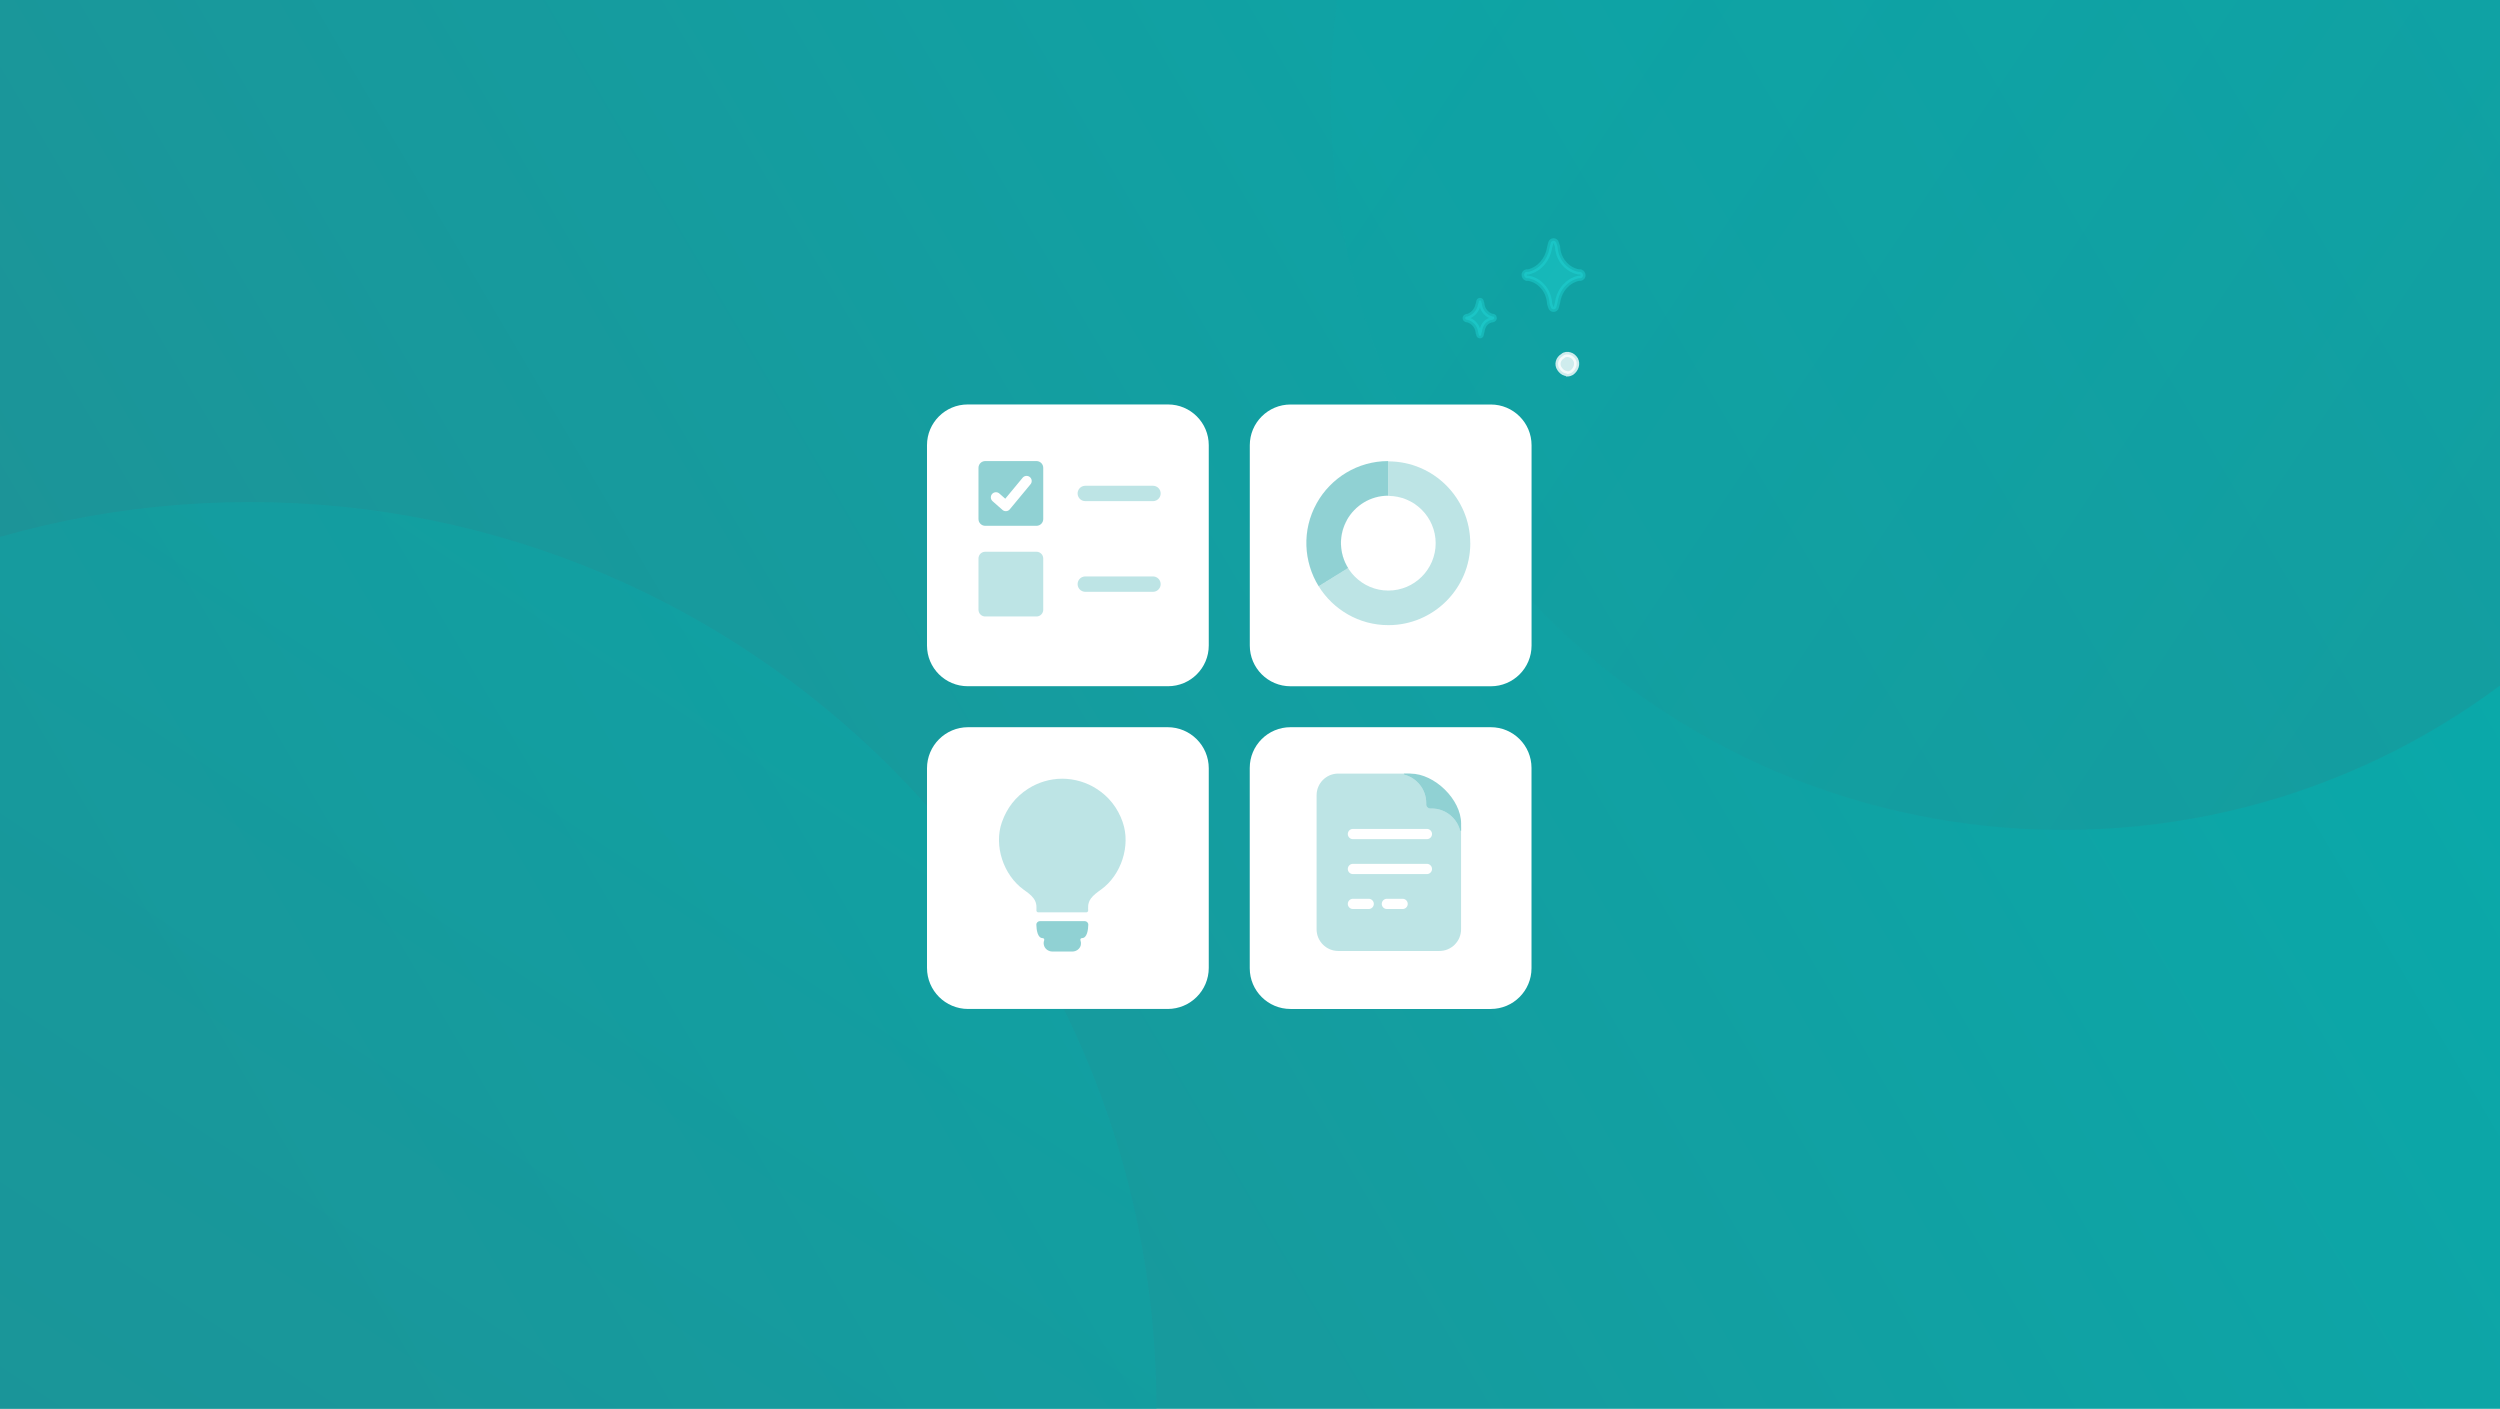
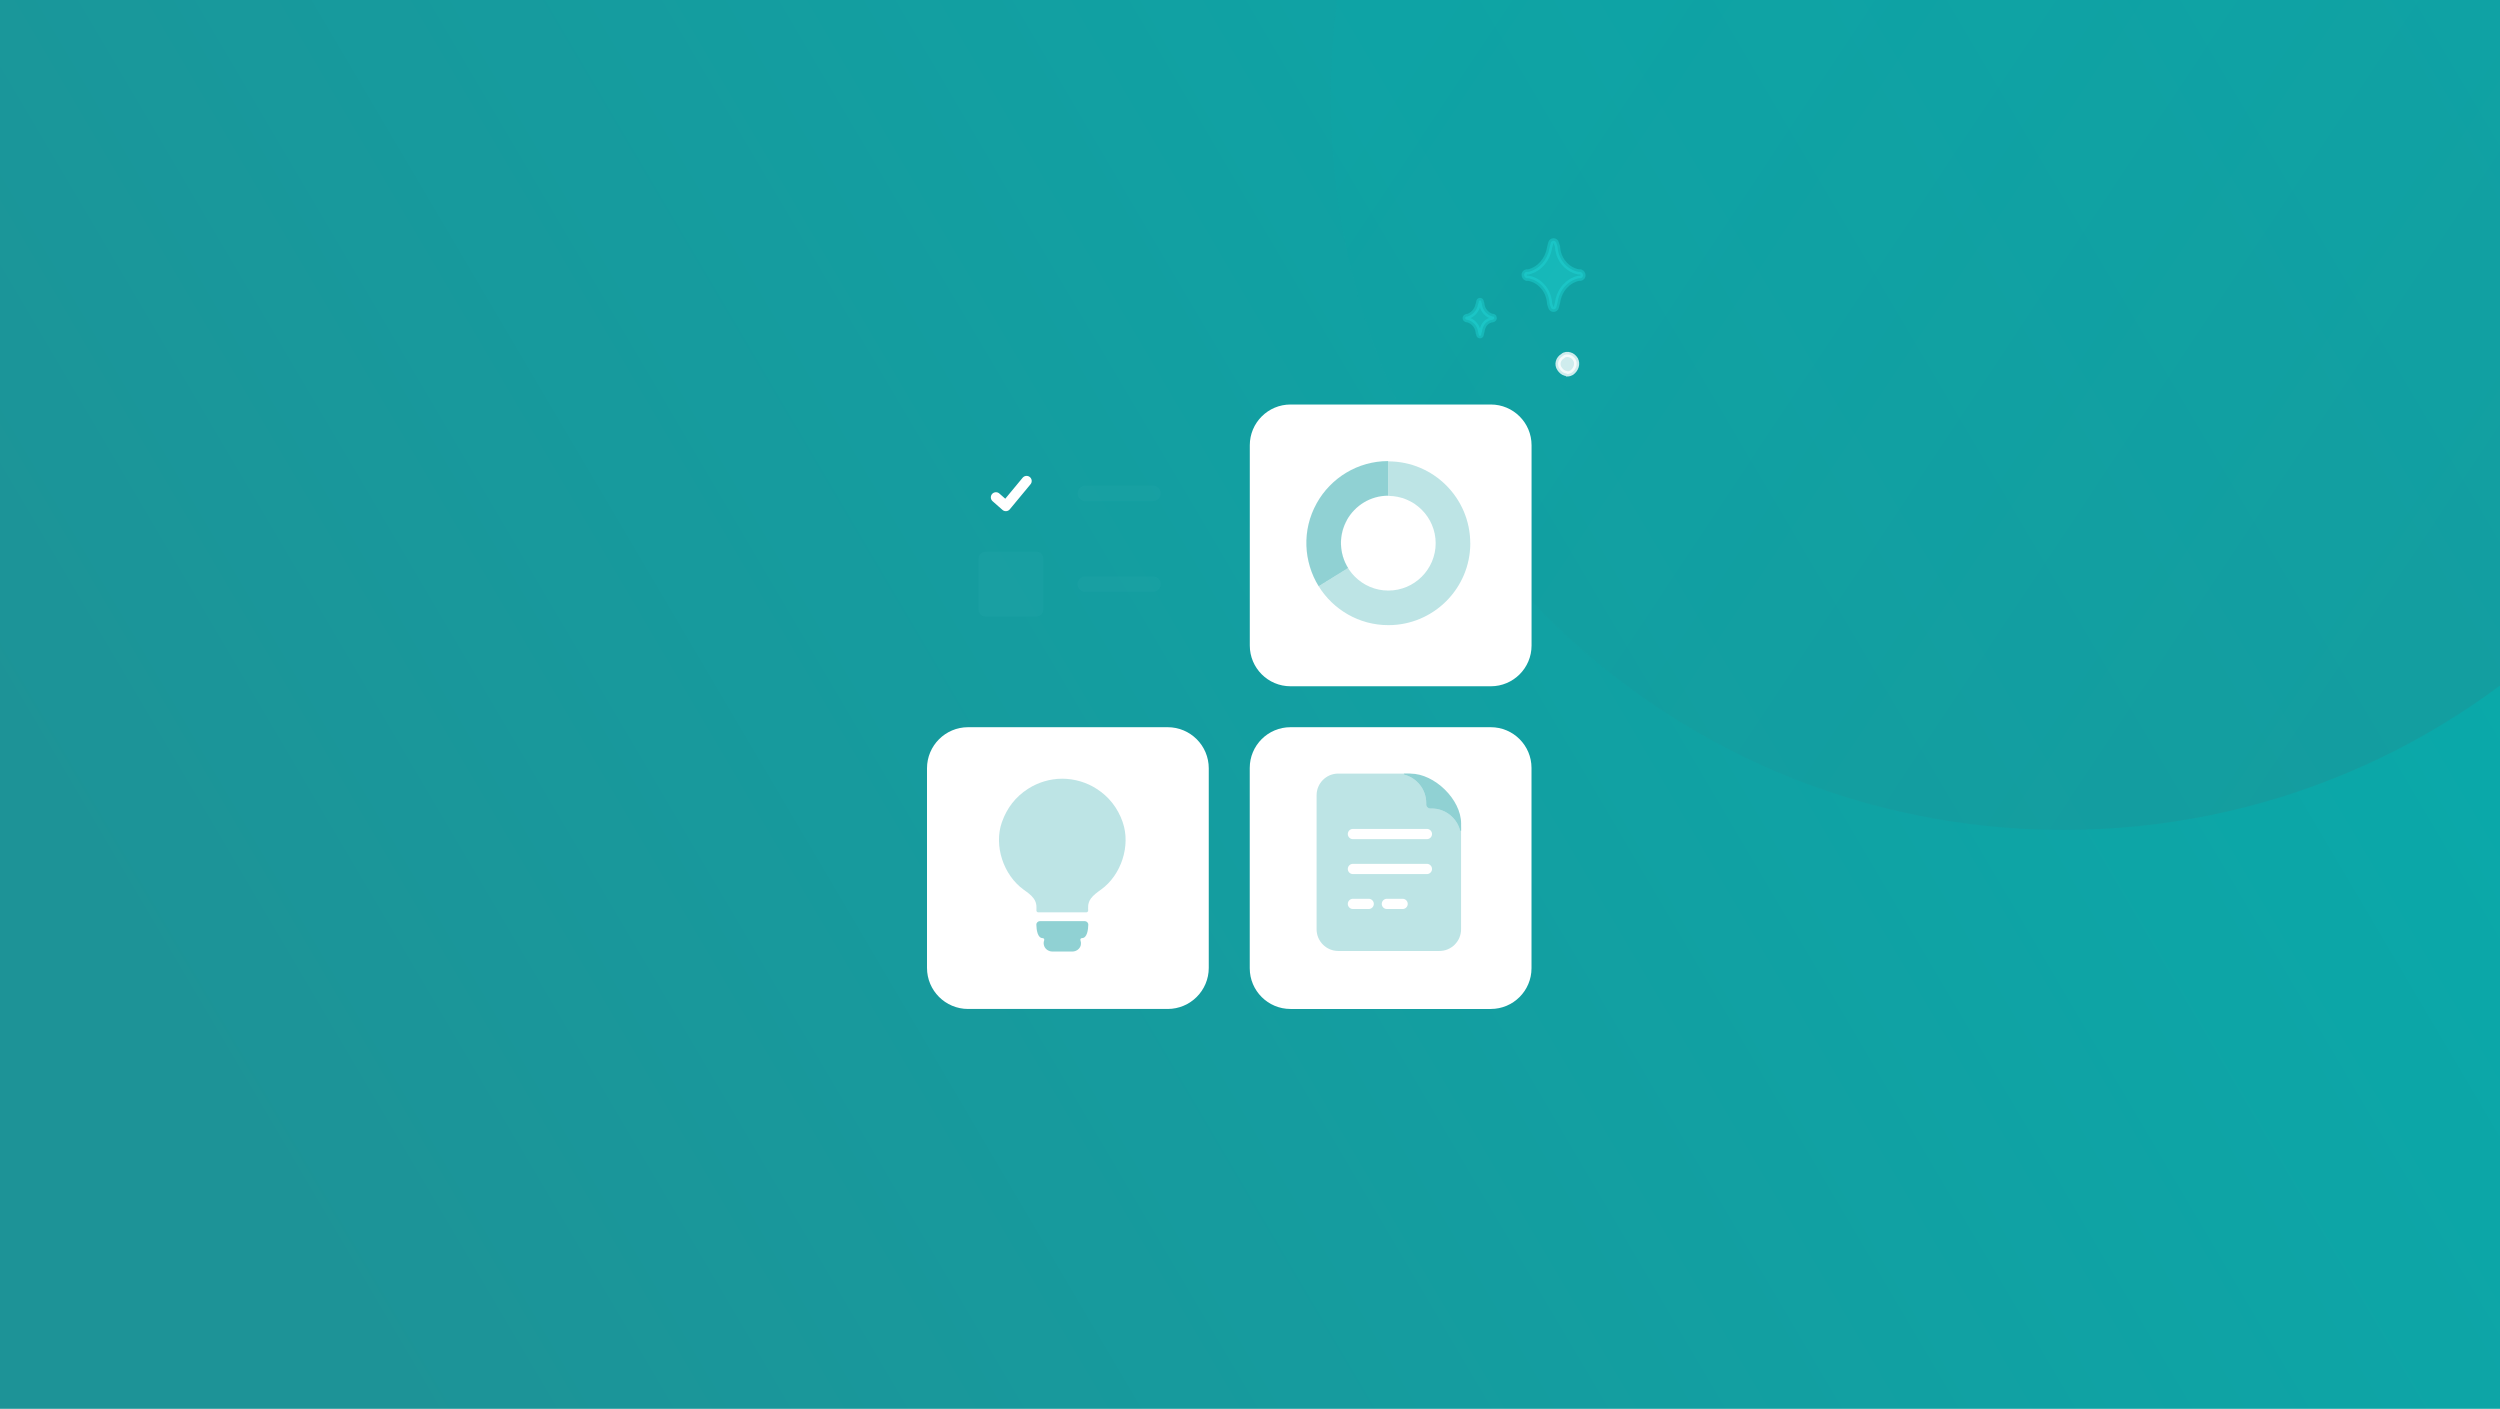
<svg xmlns="http://www.w3.org/2000/svg" xmlns:xlink="http://www.w3.org/1999/xlink" fill="none" height="275" viewBox="0 0 488 275" width="488">
  <filter id="a" color-interpolation-filters="sRGB" filterUnits="userSpaceOnUse" height="85.88" width="85.88" x="228.52" y="63.52">
    <feFlood flood-opacity="0" result="BackgroundImageFix" />
    <feColorMatrix in="SourceAlpha" result="hardAlpha" type="matrix" values="0 0 0 0 0 0 0 0 0 0 0 0 0 0 0 0 0 0 127 0" />
    <feOffset dx=".96" dy=".96" />
    <feGaussianBlur stdDeviation="7.72" />
    <feColorMatrix type="matrix" values="0 0 0 0 0 0 0 0 0 0.427 0 0 0 0 0.78 0 0 0 0.1 0" />
    <feBlend in2="BackgroundImageFix" mode="normal" result="effect1_dropShadow_331_32007" />
    <feBlend in="SourceGraphic" in2="effect1_dropShadow_331_32007" mode="normal" result="shape" />
  </filter>
  <filter id="b" color-interpolation-filters="sRGB" filterUnits="userSpaceOnUse" height="85.36" width="85.36" x="165.77" y="126.77">
    <feFlood flood-opacity="0" result="BackgroundImageFix" />
    <feColorMatrix in="SourceAlpha" result="hardAlpha" type="matrix" values="0 0 0 0 0 0 0 0 0 0 0 0 0 0 0 0 0 0 127 0" />
    <feOffset dx=".95" dy=".95" />
    <feGaussianBlur stdDeviation="7.59" />
    <feColorMatrix type="matrix" values="0 0 0 0 0 0 0 0 0 0.427 0 0 0 0 0.78 0 0 0 0.1 0" />
    <feBlend in2="BackgroundImageFix" mode="normal" result="effect1_dropShadow_331_32007" />
    <feBlend in="SourceGraphic" in2="effect1_dropShadow_331_32007" mode="normal" result="shape" />
  </filter>
  <filter id="c" color-interpolation-filters="sRGB" filterUnits="userSpaceOnUse" height="85.36" width="85.36" x="228.77" y="126.77">
    <feFlood flood-opacity="0" result="BackgroundImageFix" />
    <feColorMatrix in="SourceAlpha" result="hardAlpha" type="matrix" values="0 0 0 0 0 0 0 0 0 0 0 0 0 0 0 0 0 0 127 0" />
    <feOffset dx=".95" dy=".95" />
    <feGaussianBlur stdDeviation="7.59" />
    <feColorMatrix type="matrix" values="0 0 0 0 0 0 0 0 0 0.427 0 0 0 0 0.78 0 0 0 0.1 0" />
    <feBlend in2="BackgroundImageFix" mode="normal" result="effect1_dropShadow_331_32007" />
    <feBlend in="SourceGraphic" in2="effect1_dropShadow_331_32007" mode="normal" result="shape" />
  </filter>
  <filter id="d" color-interpolation-filters="sRGB" filterUnits="userSpaceOnUse" height="85.36" width="85.36" x="165.77" y="63.77">
    <feFlood flood-opacity="0" result="BackgroundImageFix" />
    <feColorMatrix in="SourceAlpha" result="hardAlpha" type="matrix" values="0 0 0 0 0 0 0 0 0 0 0 0 0 0 0 0 0 0 127 0" />
    <feOffset dx=".95" dy=".95" />
    <feGaussianBlur stdDeviation="7.59" />
    <feColorMatrix type="matrix" values="0 0 0 0 0 0 0 0 0 0.427 0 0 0 0 0.78 0 0 0 0.1 0" />
    <feBlend in2="BackgroundImageFix" mode="normal" result="effect1_dropShadow_331_32007" />
    <feBlend in="SourceGraphic" in2="effect1_dropShadow_331_32007" mode="normal" result="shape" />
  </filter>
  <filter id="e" color-interpolation-filters="sRGB" filterUnits="userSpaceOnUse" height="36.81" width="35.441" x="189.64" y="146.64">
    <feFlood flood-opacity="0" result="BackgroundImageFix" />
    <feColorMatrix in="SourceAlpha" result="hardAlpha" type="matrix" values="0 0 0 0 0 0 0 0 0 0 0 0 0 0 0 0 0 0 127 0" />
    <feOffset />
    <feGaussianBlur stdDeviation="2.68" />
    <feColorMatrix type="matrix" values="0 0 0 0 0 0 0 0 0 0.435 0 0 0 0 0.765 0 0 0 0.16 0" />
    <feBlend in2="BackgroundImageFix" mode="normal" result="effect1_dropShadow_331_32007" />
    <feBlend in="SourceGraphic" in2="effect1_dropShadow_331_32007" mode="normal" result="shape" />
  </filter>
  <linearGradient id="f">
    <stop offset="0" stop-color="#06adad" />
    <stop offset=".87" stop-color="#1d9397" />
  </linearGradient>
  <linearGradient id="g" gradientUnits="userSpaceOnUse" x1="498.301" x2="-7.419" xlink:href="#f" y1="-12.02" y2="286.01" />
  <linearGradient id="h" gradientUnits="userSpaceOnUse" x1="203.561" x2="-44.289" xlink:href="#f" y1="41.98" y2="415.05" />
  <linearGradient id="i" gradientUnits="userSpaceOnUse" x1="196.601" x2="563.501" xlink:href="#f" y1="-117.96" y2="125.79" />
  <clipPath id="j">
    <path d="m0 0h488v275h-488z" />
  </clipPath>
  <path d="m0 0h488v275h-488z" fill="#fff" />
  <g clip-path="url(#j)">
    <path d="m0 0h488v275h-488z" fill="#fff" />
    <path d="m-6.249 288v-300h500v300z" fill="url(#g)" />
-     <path d="m48.751 452c97.754 0 177-79.246 177-177s-79.246-177-177-177c-97.754 0-177 79.246-177 177s79.246 177 177 177z" fill="url(#h)" opacity=".5" />
    <path d="m402.751 162c78.977 0 143-64.023 143-143s-64.023-143-143-143-143 64.023-143 143 64.023 143 143 143z" fill="url(#i)" opacity=".5" />
    <g filter="url(#a)">
      <path d="m290.049 78h-39.098c-4.391 0-7.951 3.56-7.951 7.951v39.098c0 4.391 3.56 7.951 7.951 7.951h39.098c4.391 0 7.951-3.56 7.951-7.951v-39.098c0-4.391-3.56-7.951-7.951-7.951z" fill="#fff" />
    </g>
    <g filter="url(#b)">
      <path d="m226.98 141h-38.96c-4.429 0-8.02 3.591-8.02 8.02v38.96c0 4.429 3.591 8.02 8.02 8.02h38.96c4.429 0 8.02-3.591 8.02-8.02v-38.96c0-4.429-3.591-8.02-8.02-8.02z" fill="#fff" />
    </g>
    <g filter="url(#c)">
      <path d="m290.049 141h-39.098c-4.391 0-7.951 3.56-7.951 7.951v39.098c0 4.391 3.56 7.951 7.951 7.951h39.098c4.391 0 7.951-3.56 7.951-7.951v-39.098c0-4.391-3.56-7.951-7.951-7.951z" fill="#fff" />
    </g>
    <g filter="url(#d)">
-       <path d="m227.049 78h-39.098c-4.391 0-7.951 3.56-7.951 7.951v39.098c0 4.391 3.56 7.951 7.951 7.951h39.098c4.391 0 7.951-3.56 7.951-7.951v-39.098c0-4.391-3.56-7.951-7.951-7.951z" fill="#fff" />
-     </g>
+       </g>
    <path d="m270.982 90.01v6.75c-3.47 0-6.48 1.92-8.07 4.75-1.7 3.04-1.48 6.62.23 9.37l-5.74 3.56c-2.94-4.77-3.31-10.95-.39-16.19 0-.01 0-.03.01-.04h.01c2.73-4.89 7.96-8.21 13.95-8.21z" fill="#22a4a9" opacity=".5" />
    <path d="m287.002 106.039c0 8.82-7.17 15.99-15.99 15.99-5.74 0-10.77-3.03-13.6-7.58l5.71-3.55c-1.71-2.75-1.92-6.31-.23-9.35h.03c-.73 1.35-1.16 2.87-1.16 4.49 0 5.09 4.15 9.24 9.24 9.24s9.24-4.15 9.24-9.24-4.15-9.24-9.24-9.24v-6.74c8.82 0 15.99 7.17 15.99 15.99z" fill="#22a4a9" opacity=".3" />
    <g filter="url(#e)" opacity=".3">
      <path d="m219.165 160.51c-.98-2.8-2.7-5-5.13-6.55-1.99-1.27-4.29-1.94-6.67-1.96-2.37.01-4.68.69-6.67 1.96-2.43 1.55-4.15 3.75-5.13 6.55-1.59 4.54.28 10.31 4.29 13.18.7.5 1.42 1.01 1.91 1.68.72.97.54 1.99.54 2.35 0 .2.17.37.37.37h9.37c.2 0 .37-.17.37-.37 0-.36-.18-1.37.54-2.35.5-.67 1.22-1.18 1.95-1.71 3.97-2.83 5.84-8.61 4.25-13.15z" fill="#22a4a9" />
    </g>
    <path d="m210.975 184.411c.06-.31.02-.6-.07-.86-.08-.21.06-.43.29-.43 1.02 0 1.21-1.64 1.24-2.61.01-.39-.31-.71-.7-.71h-8.74c-.39 0-.71.32-.7.71.03.98.22 2.61 1.24 2.61.22 0 .36.22.29.43-.1.26-.13.55-.07.86.15.79.88 1.33 1.68 1.33h3.88c.8 0 1.53-.55 1.68-1.33z" fill="#22a4a9" opacity=".5" />
    <path d="m280.36 156.74h-.24c-.36 0-.65-.29-.65-.65v-.26c0-2.66-2.16-4.83-4.85-4.83h-13.39c-2.34 0-4.23 1.9-4.23 4.23v26.17c0 2.33 1.9 4.23 4.23 4.23h19.74c2.34 0 4.23-1.9 4.23-4.23v-19.82c0-2.67-2.17-4.85-4.85-4.85z" fill="#22a4a9" opacity=".3" />
    <g stroke="#fff" stroke-linecap="round" stroke-linejoin="round" stroke-width="2">
      <path d="m264.09 162.801h14.44" />
      <path d="m264.09 169.621h14.44" />
      <path d="m270.72 176.441h3.07" />
      <path d="m264.09 176.441h3.08" />
    </g>
    <path d="m275.33 151.01h-1.28v.18c2.5.63 4.35 2.87 4.35 5.55v.3c0 .43.35.78.78.78h.28c2.69 0 4.94 1.85 5.57 4.35h.18v-1.42c0-4.69-5.19-9.74-9.88-9.74z" fill="#fff" />
    <path d="m275.33 151.01h-1.28v.18c2.5.63 4.35 2.87 4.35 5.55v.3c0 .43.35.78.78.78h.28c2.69 0 4.94 1.85 5.57 4.35h.18v-1.42c0-4.69-5.19-9.74-9.88-9.74z" fill="#22a4a9" opacity=".5" />
-     <path d="m202.32 90h-10c-.729 0-1.32.591-1.32 1.32v10c0 .729.591 1.32 1.32 1.32h10c.729 0 1.32-.591 1.32-1.32v-10c0-.729-.591-1.32-1.32-1.32z" fill="#22a4a9" opacity=".5" />
    <path d="m211.85 96.32h13.21" opacity=".3" stroke="#22a4a9" stroke-linecap="round" stroke-linejoin="round" stroke-width="3" />
    <path d="m194.41 97.081 1.93 1.7 4.05-4.89" stroke="#fff" stroke-linecap="round" stroke-linejoin="round" stroke-width="2" />
    <g opacity=".3">
      <path d="m202.32 107.699h-10c-.729 0-1.32.591-1.32 1.32v10c0 .729.591 1.32 1.32 1.32h10c.729 0 1.32-.591 1.32-1.32v-10c0-.729-.591-1.32-1.32-1.32z" fill="#22a4a9" />
      <path d="m211.85 114.02h13.21" stroke="#22a4a9" stroke-linecap="round" stroke-linejoin="round" stroke-width="3" />
    </g>
    <path d="m307.536 70.128c-.247-.376-.622-.743-1.116-.871-.376-.129-.998-.129-1.363.247-.869.495-1.245 1.624-.622 2.495.246.376.622.743 1.116.871.246 0 .375.129.375.129.375 0 .622-.129.869-.247.869-.624 1.244-1.742.741-2.614z" fill="#fff" opacity=".8" stroke="#fff" stroke-miterlimit="10" />
    <path d="m308.158 54.319h.375c.623-.129.623-1 0-1.247h-.375c-2.114-.376-3.852-2.237-4.099-4.604 0-.376-.128-.624-.247-1-.128-.624-.997-.624-1.116 0-.128.376-.128.624-.247 1-.375 2.237-1.985 4.109-4.098 4.604h-.376c-.622.129-.622 1 0 1.247h.376c2.113.376 3.851 2.237 4.098 4.604 0 .376.129.624.247 1.0.129.624.998.624 1.116 0 .129-.376.129-.624.247-1.0.376-2.366 1.985-4.109 4.099-4.604z" fill="#21dadb" opacity=".4" stroke="#21dadb" stroke-miterlimit="10" />
    <path d="m291.388 62.408c.375-.129.375-.495.128-.624h-.128c-1.116-.247-1.986-1.247-2.114-2.366 0-.247-.128-.376-.128-.495 0-.376-.494-.376-.494 0 0 .247-.129.376-.129.495-.246 1.247-1.116 2.119-2.113 2.366h-.129c-.375.129-.375.495 0 .624h.129c1.116.247 1.985 1.247 2.113 2.366 0 .247.129.376.129.495 0 .376.494.376.494 0 0-.247.128-.376.128-.495.128-1.247.869-2.237 2.114-2.366z" fill="#21dadb" opacity=".4" stroke="#21dadb" stroke-miterlimit="10" />
  </g>
</svg>